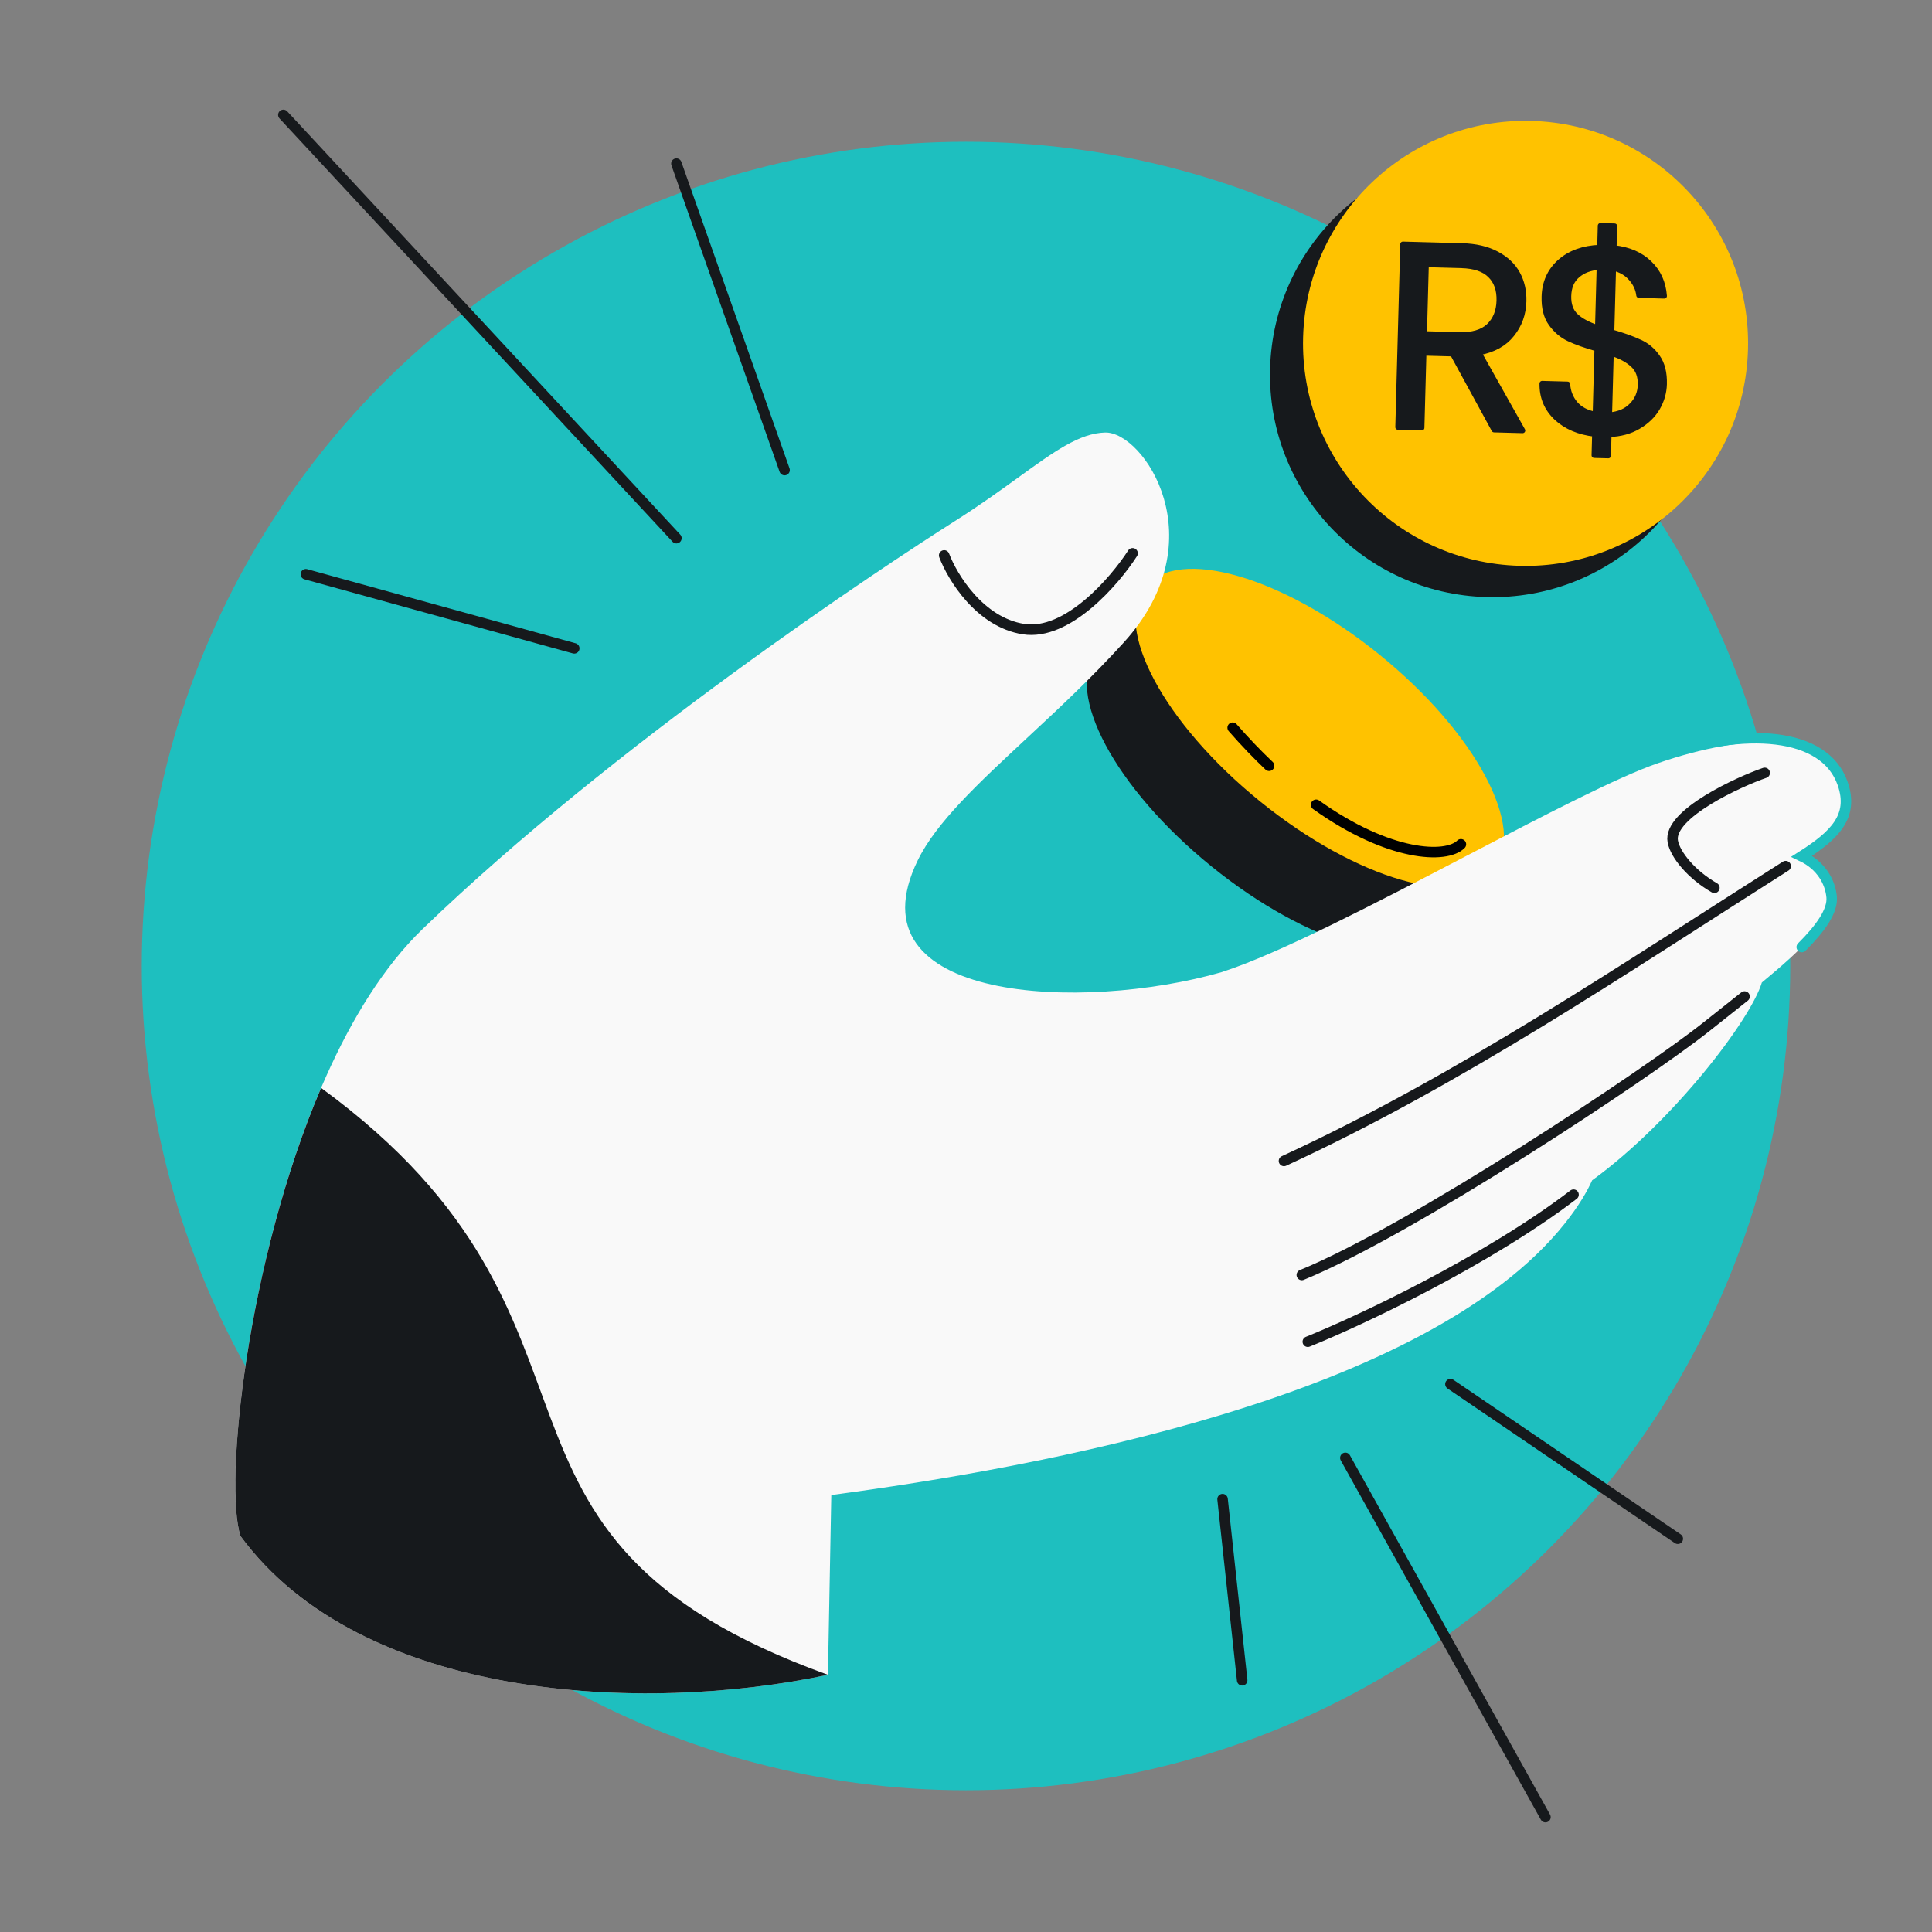
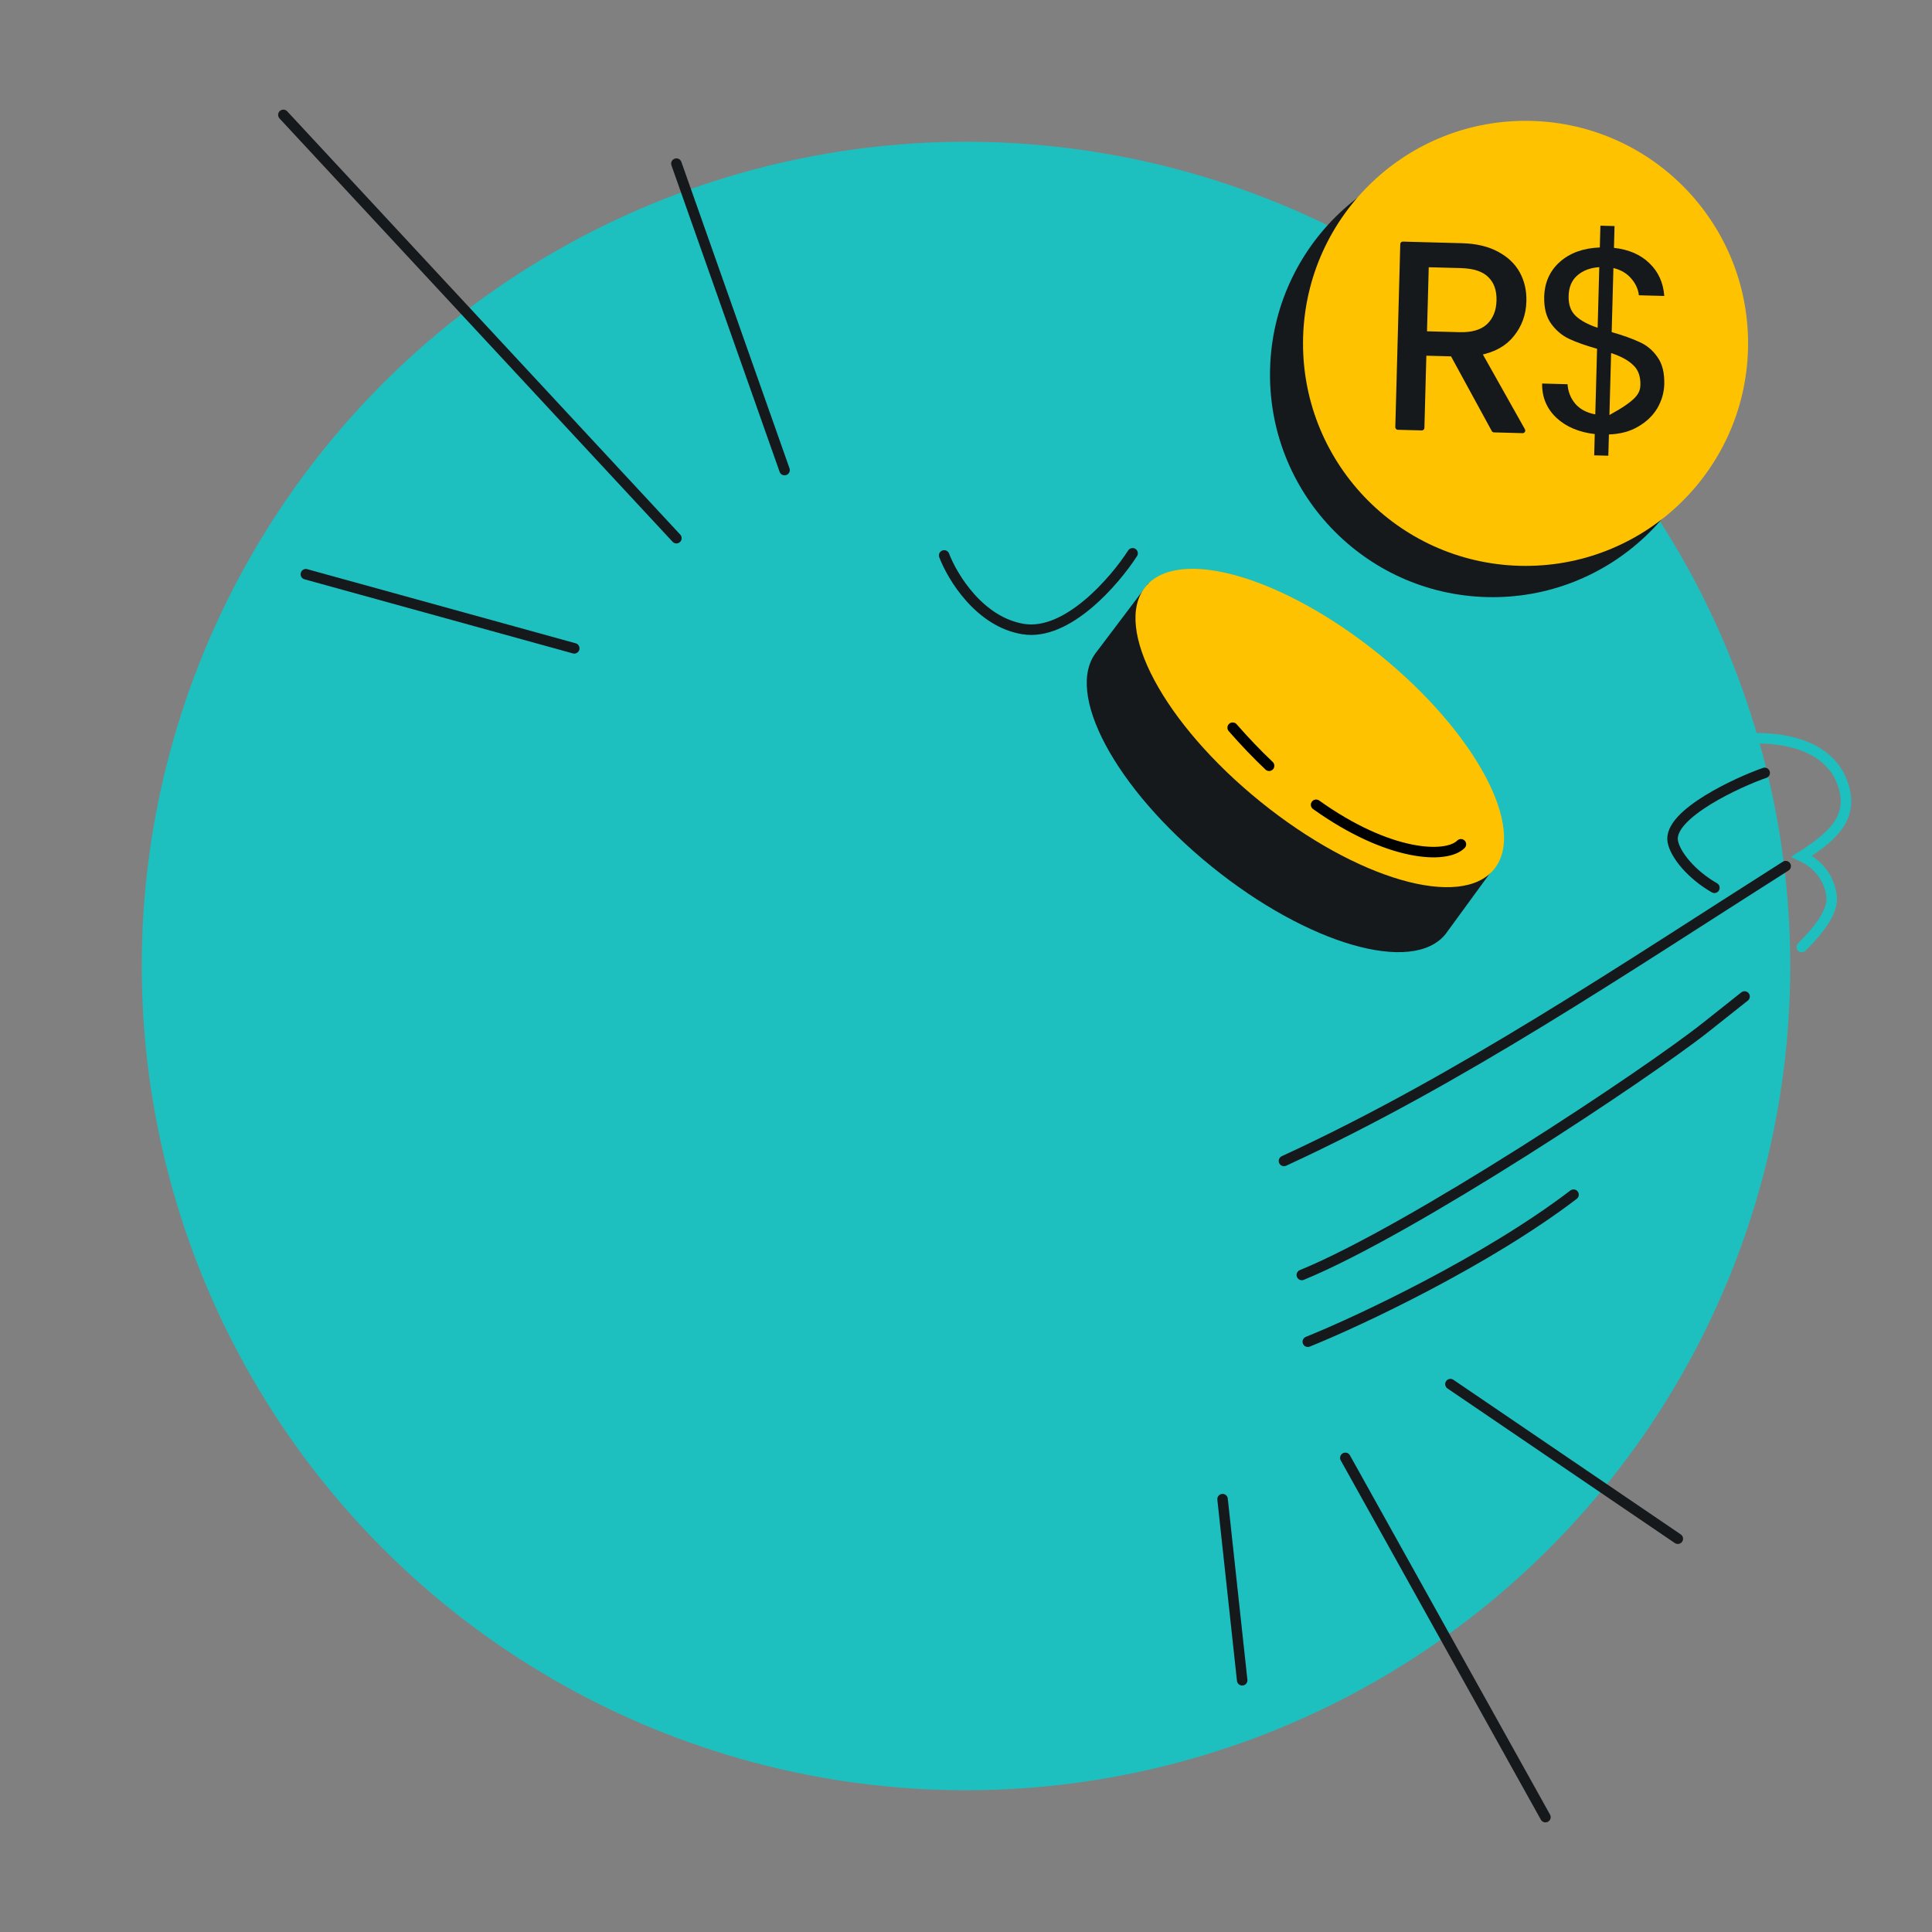
<svg xmlns="http://www.w3.org/2000/svg" width="468" height="468" viewBox="0 0 468 468" fill="none">
  <rect x="0" y="0" width="468" height="468" fill="#808080" stroke="none" />
  <g clip-path="url(#clip0_666_7485)">
    <circle cx="199.663" cy="199.663" r="199.663" transform="matrix(-1 0 0 1 433.663 34.337)" fill="#1EBFBF" />
    <path d="M350.158 226.278C342.192 236.118 316.818 228.782 293.484 209.892C270.149 191.003 257.69 167.713 265.655 157.873L278.181 141.291L361.739 210.418L350.158 226.278Z" fill="#16191C" />
    <ellipse cx="22.923" cy="54.36" rx="22.923" ry="54.36" transform="matrix(-0.629 0.777 0.777 0.629 291.873 124.345)" fill="#FFC200" />
    <path d="M353.886 204.518C350.395 208.044 336.505 207.578 318.81 194.947M298.598 176.274C301.581 179.688 304.53 182.752 307.422 185.495" stroke="black" stroke-width="2.543" stroke-linecap="round" />
    <circle cx="53.884" cy="53.884" r="53.884" transform="matrix(-1 -0.027 -0.027 1 416.883 38.321)" fill="#16191C" />
    <circle cx="53.884" cy="53.884" r="53.884" transform="matrix(-1 -0.027 -0.027 1 424.882 30.746)" fill="#FFC200" />
    <path d="M361.919 104.105L351.876 85.7L344.896 85.511L344.405 103.63L338.63 103.474L339.831 59.162L354.108 59.548C357.45 59.639 360.248 60.287 362.501 61.494C364.797 62.701 366.489 64.295 367.579 66.276C368.668 68.256 369.179 70.497 369.111 72.997C369.029 76.049 368.067 78.716 366.227 80.999C364.43 83.283 361.765 84.759 358.233 85.427L368.835 104.292L361.919 104.105ZM345.021 80.87L353.524 81.101C356.655 81.185 359.023 80.486 360.63 79.003C362.238 77.477 363.076 75.421 363.146 72.836C363.218 70.208 362.49 68.153 360.964 66.669C359.48 65.187 357.152 64.403 353.979 64.317L345.476 64.086L345.021 80.87Z" fill="#16191C" />
-     <path d="M403.146 93.07C403.091 95.104 402.53 97.04 401.465 98.877C400.4 100.672 398.857 102.157 396.835 103.333C394.856 104.509 392.489 105.145 389.735 105.24L389.595 110.389L386.169 110.297L386.308 105.147C382.468 104.704 379.371 103.39 377.017 101.205C374.664 98.978 373.511 96.211 373.558 92.904L379.714 93.071C379.835 94.856 380.448 96.421 381.555 97.765C382.704 99.111 384.331 99.982 386.437 100.379L386.868 84.485C384.053 83.688 381.789 82.884 380.075 82.074C378.361 81.264 376.913 80.037 375.73 78.394C374.546 76.75 373.992 74.572 374.065 71.859C374.158 68.426 375.419 65.618 377.849 63.436C380.321 61.255 383.549 60.092 387.533 59.945L387.676 54.668L391.102 54.761L390.959 60.038C394.547 60.432 397.413 61.676 399.558 63.77C401.704 65.821 402.902 68.462 403.153 71.693L396.998 71.526C396.827 70.037 396.207 68.684 395.14 67.468C394.073 66.209 392.635 65.364 390.827 64.933L390.406 80.445C393.179 81.242 395.422 82.044 397.136 82.854C398.893 83.623 400.342 84.829 401.483 86.471C402.666 88.115 403.221 90.314 403.146 93.07ZM379.975 71.701C379.919 73.778 380.489 75.384 381.686 76.519C382.883 77.654 384.656 78.614 387.006 79.399L387.403 64.713C385.198 64.865 383.423 65.538 382.078 66.732C380.735 67.883 380.033 69.54 379.975 71.701ZM389.862 100.535C392.154 100.343 393.953 99.564 395.26 98.2C396.609 96.837 397.31 95.181 397.363 93.231C397.419 91.154 396.828 89.548 395.588 88.411C394.35 87.233 392.577 86.273 390.269 85.531L389.862 100.535Z" fill="#16191C" />
+     <path d="M403.146 93.07C403.091 95.104 402.53 97.04 401.465 98.877C400.4 100.672 398.857 102.157 396.835 103.333C394.856 104.509 392.489 105.145 389.735 105.24L389.595 110.389L386.169 110.297L386.308 105.147C382.468 104.704 379.371 103.39 377.017 101.205C374.664 98.978 373.511 96.211 373.558 92.904L379.714 93.071C379.835 94.856 380.448 96.421 381.555 97.765C382.704 99.111 384.331 99.982 386.437 100.379L386.868 84.485C384.053 83.688 381.789 82.884 380.075 82.074C378.361 81.264 376.913 80.037 375.73 78.394C374.546 76.75 373.992 74.572 374.065 71.859C374.158 68.426 375.419 65.618 377.849 63.436C380.321 61.255 383.549 60.092 387.533 59.945L387.676 54.668L391.102 54.761L390.959 60.038C394.547 60.432 397.413 61.676 399.558 63.77C401.704 65.821 402.902 68.462 403.153 71.693L396.998 71.526C396.827 70.037 396.207 68.684 395.14 67.468C394.073 66.209 392.635 65.364 390.827 64.933L390.406 80.445C393.179 81.242 395.422 82.044 397.136 82.854C398.893 83.623 400.342 84.829 401.483 86.471C402.666 88.115 403.221 90.314 403.146 93.07ZM379.975 71.701C379.919 73.778 380.489 75.384 381.686 76.519C382.883 77.654 384.656 78.614 387.006 79.399L387.403 64.713C385.198 64.865 383.423 65.538 382.078 66.732C380.735 67.883 380.033 69.54 379.975 71.701ZM389.862 100.535C396.609 96.837 397.31 95.181 397.363 93.231C397.419 91.154 396.828 89.548 395.588 88.411C394.35 87.233 392.577 86.273 390.269 85.531L389.862 100.535Z" fill="#16191C" />
    <path d="M361.919 104.105L351.876 85.7L344.896 85.511L344.405 103.63L338.63 103.474L339.831 59.162L354.108 59.548C357.45 59.639 360.248 60.287 362.501 61.494C364.797 62.701 366.489 64.295 367.579 66.276C368.668 68.256 369.179 70.497 369.111 72.997C369.029 76.049 368.067 78.716 366.227 80.999C364.43 83.283 361.765 84.759 358.233 85.427L368.835 104.292L361.919 104.105ZM345.021 80.87L353.524 81.101C356.655 81.185 359.023 80.486 360.63 79.003C362.238 77.477 363.076 75.421 363.146 72.836C363.218 70.208 362.49 68.153 360.964 66.669C359.48 65.187 357.152 64.403 353.979 64.317L345.476 64.086L345.021 80.87Z" stroke="#16191C" stroke-width="1.272" stroke-linejoin="round" />
-     <path d="M403.146 93.07C403.091 95.104 402.53 97.04 401.465 98.877C400.4 100.672 398.857 102.157 396.835 103.333C394.856 104.509 392.489 105.145 389.735 105.24L389.595 110.389L386.169 110.297L386.308 105.147C382.468 104.704 379.371 103.39 377.017 101.205C374.664 98.978 373.511 96.211 373.558 92.904L379.714 93.071C379.835 94.856 380.448 96.421 381.555 97.765C382.704 99.111 384.331 99.982 386.437 100.379L386.868 84.485C384.053 83.688 381.789 82.884 380.075 82.074C378.361 81.264 376.913 80.037 375.73 78.394C374.546 76.75 373.992 74.572 374.065 71.859C374.158 68.426 375.419 65.618 377.849 63.436C380.321 61.255 383.549 60.092 387.533 59.945L387.676 54.668L391.102 54.761L390.959 60.038C394.547 60.432 397.413 61.676 399.558 63.77C401.704 65.821 402.902 68.462 403.153 71.693L396.998 71.526C396.827 70.037 396.207 68.684 395.14 67.468C394.073 66.209 392.635 65.364 390.827 64.933L390.406 80.445C393.179 81.242 395.422 82.044 397.136 82.854C398.893 83.623 400.342 84.829 401.483 86.471C402.666 88.115 403.221 90.314 403.146 93.07ZM379.975 71.701C379.919 73.778 380.489 75.384 381.686 76.519C382.883 77.654 384.656 78.614 387.006 79.399L387.403 64.713C385.198 64.865 383.423 65.538 382.078 66.732C380.735 67.883 380.033 69.54 379.975 71.701ZM389.862 100.535C392.154 100.343 393.953 99.564 395.26 98.2C396.609 96.837 397.31 95.181 397.363 93.231C397.419 91.154 396.828 89.548 395.588 88.411C394.35 87.233 392.577 86.273 390.269 85.531L389.862 100.535Z" stroke="#16191C" stroke-width="1.272" stroke-linejoin="round" />
-     <path d="M102.355 225.057C65.104 260.976 52.752 355.095 58.247 372.078C87.461 411.877 155.516 415.285 200.553 405.696L201.371 362.147C250.727 355.569 345.461 338.657 379.12 296.287C382.457 292.087 384.494 288.548 385.673 285.915C405.365 271.609 424.139 246.871 426.784 237.994C436.537 229.972 444.169 222.611 443.692 217.294C443.373 213.742 441.245 209.686 436.452 207.411C444.372 202.37 449.136 197.781 446.368 189.82C442.003 177.265 422.965 177.538 401.683 184.846C391.821 188.232 373.93 197.563 355.017 207.427C333.114 218.849 309.84 230.987 296.081 235.434C296.012 235.457 295.943 235.479 295.875 235.502C262.358 245.103 205.438 242.941 222.32 208.394C226.812 199.201 236.906 189.815 248.612 178.928C256.18 171.891 264.422 164.226 272.261 155.581C294.835 130.686 276.976 104.522 267.693 104.775C261.496 104.944 255.451 109.312 246.715 115.624L246.714 115.625C242.365 118.767 237.348 122.392 231.313 126.221C213.155 137.741 148.919 180.157 102.355 225.057Z" fill="#F9F9F9" />
    <path d="M401.451 183.296C422.733 175.988 442.002 177.265 446.367 189.821C449.136 197.781 444.371 202.37 436.451 207.412C441.245 209.687 443.372 213.743 443.691 217.294C443.991 220.64 441.081 224.795 436.451 229.415" stroke="#1EBFBF" stroke-width="2.543" stroke-linecap="round" />
    <path d="M432.556 209.806C393.464 234.599 353.718 261.557 311.024 281.225M422.595 241.387C419.586 243.793 416.466 246.239 413.387 248.691C398.983 260.158 341.845 298.022 315.344 308.843M381.168 289.393C360.16 305.434 329.461 319.914 316.798 325.015M274.354 134.028C269.963 140.841 258.532 154.052 247.939 152.394C237.347 150.735 230.707 139.801 228.712 134.541M427.474 187.221C421.64 189.203 403.972 197.158 405.209 203.838C405.818 207.125 409.843 211.943 415.292 215.057" stroke="#16191C" stroke-width="2.543" stroke-linecap="round" />
-     <path d="M58.252 372.08C87.466 411.879 155.521 415.287 200.558 405.698C106.563 371.819 156.208 320.851 77.785 263.533C59.8 305.595 54.219 359.615 58.252 372.08Z" fill="#16191C" />
    <path d="M163.85 39.634L190.05 113.87M163.85 130.366L68.64 27.828M74.088 139.1L139.105 157.053" stroke="#16191C" stroke-width="2.543" stroke-linecap="round" stroke-linejoin="round" />
    <path d="M351.346 335.283L406.426 372.738M374.363 440.176L325.892 353.149M296.148 363.146L300.899 407.023" stroke="#16191C" stroke-width="2.543" stroke-linecap="round" stroke-linejoin="round" />
  </g>
  <defs>
    <clipPath id="clip0_666_7485">
      <rect width="468" height="468" fill="white" transform="matrix(-1 0 0 1 468 0)" />
    </clipPath>
  </defs>
</svg>